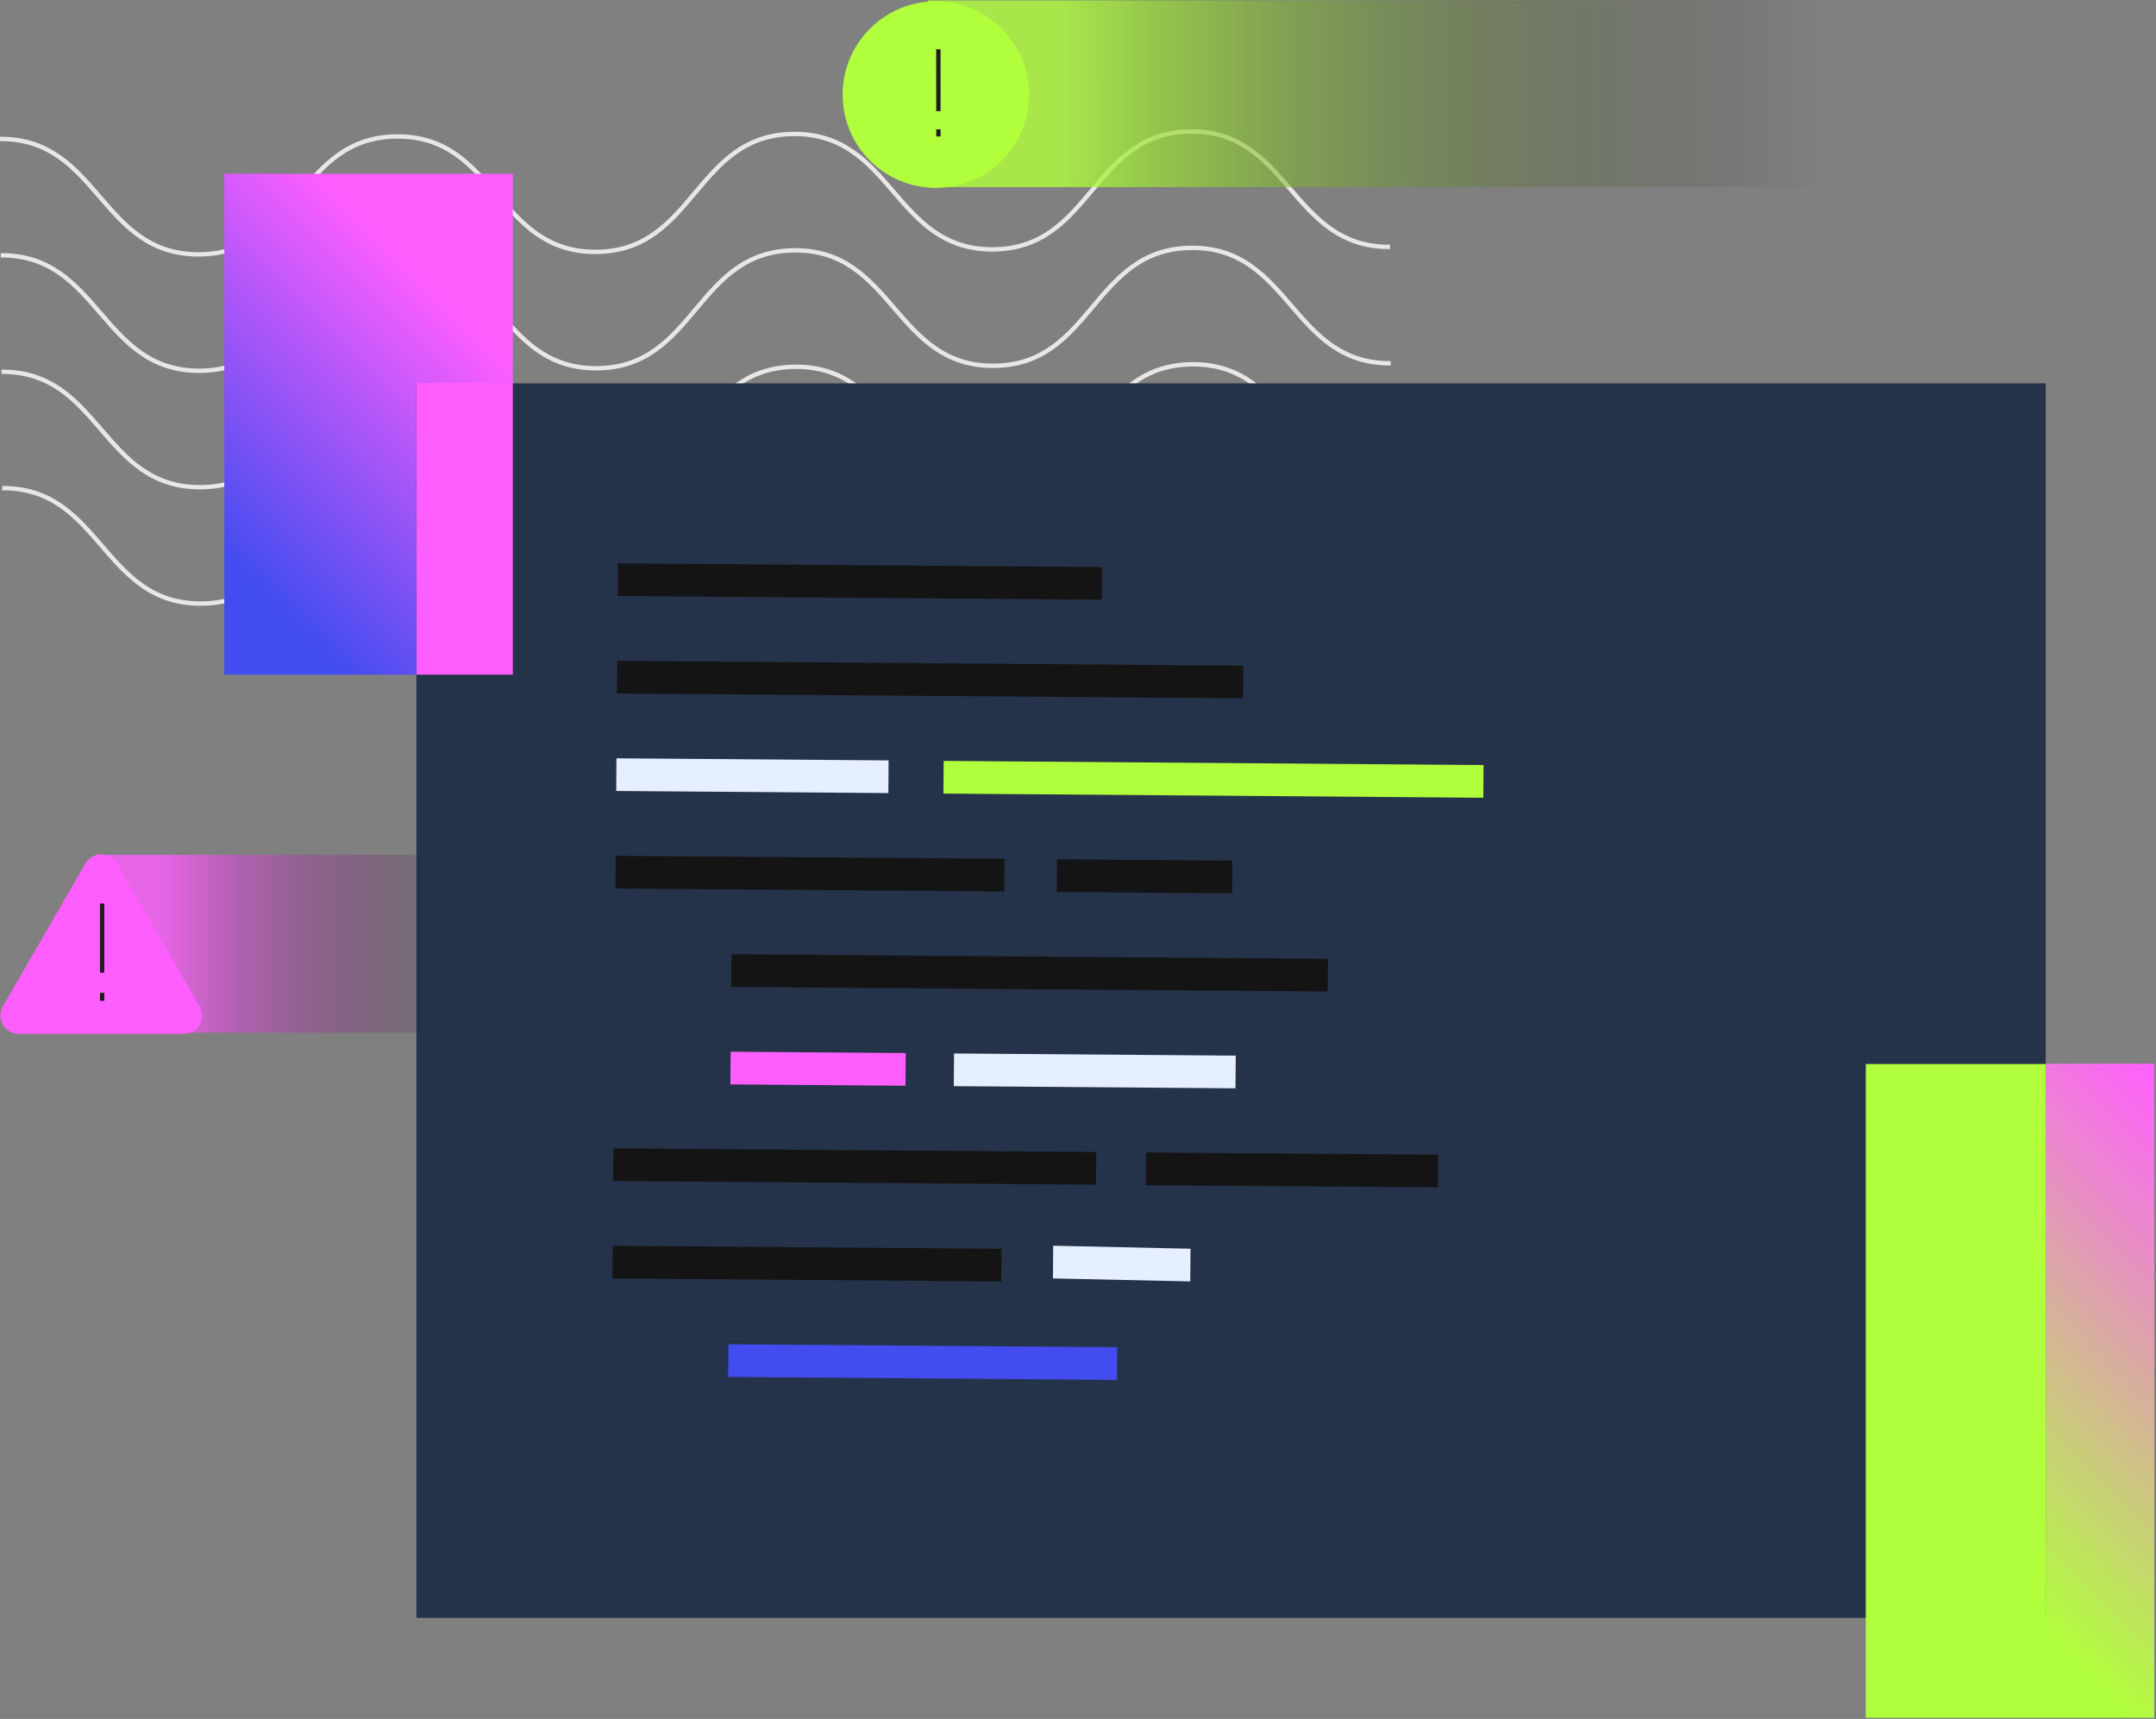
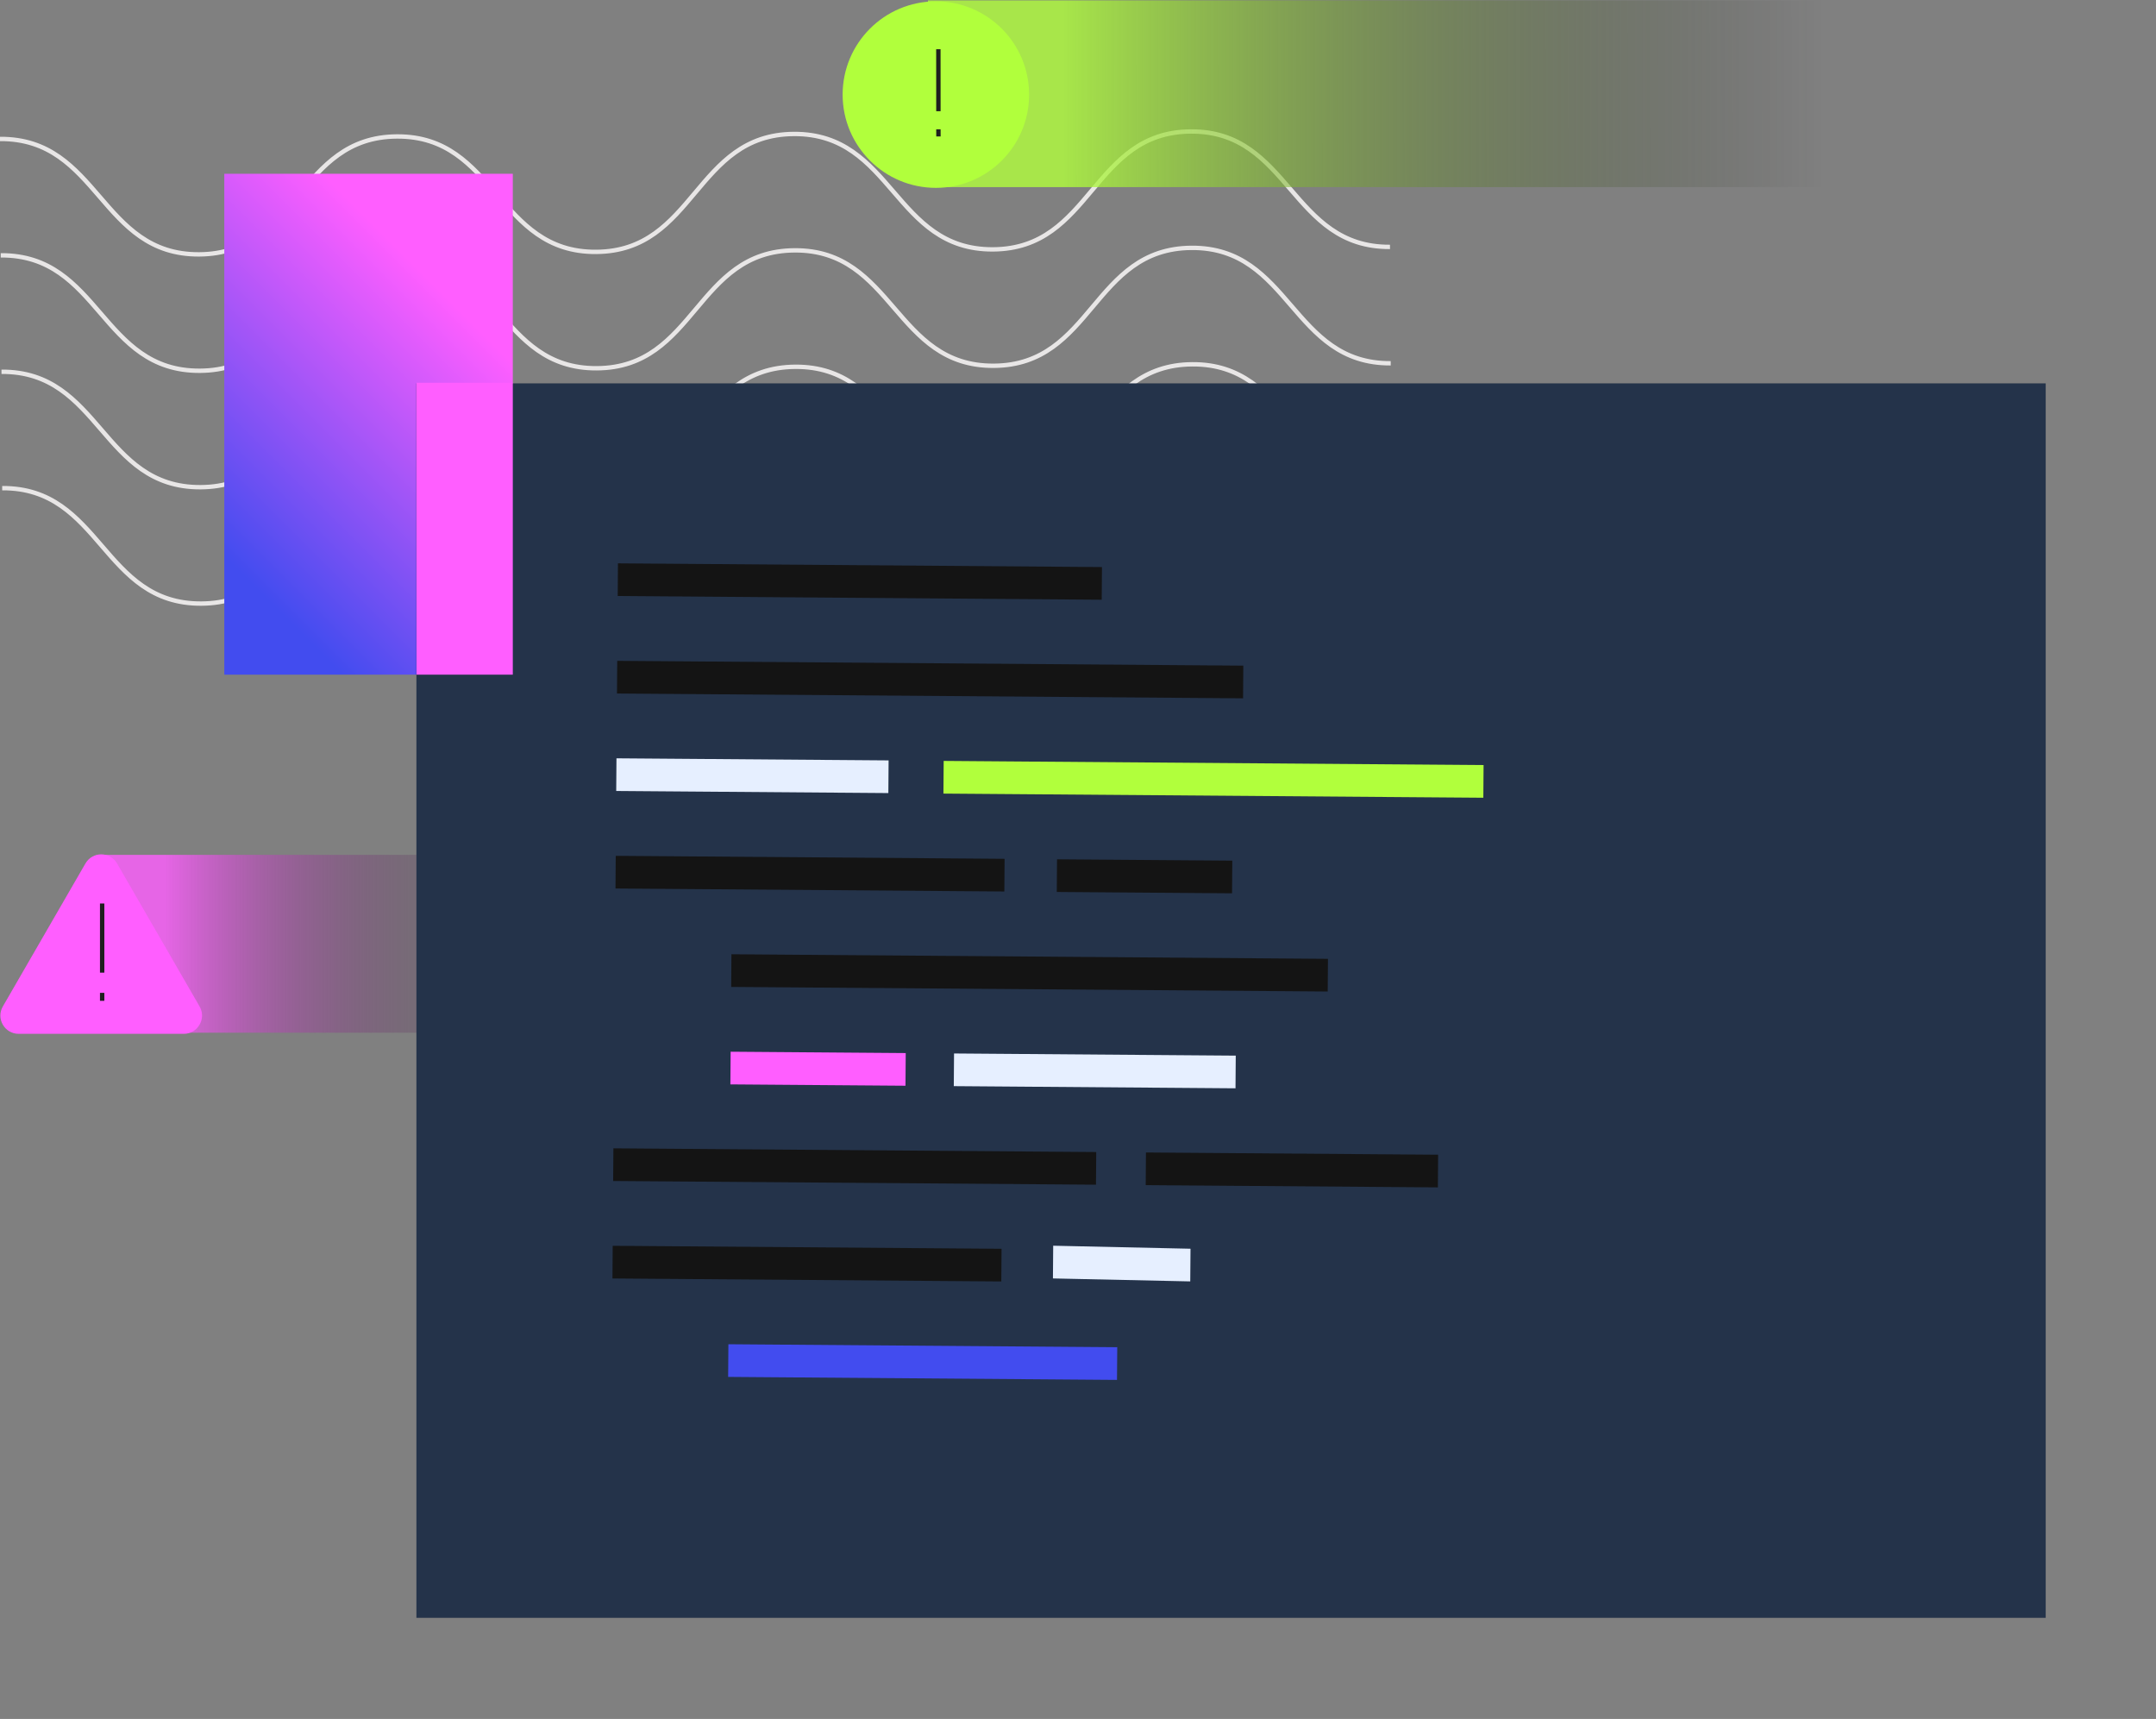
<svg xmlns="http://www.w3.org/2000/svg" width="493" height="393" viewBox="0 0 493 393" fill="none">
  <rect x="0" y="0" width="493" height="393" fill="#808080" stroke="none" />
  <g clip-path="url(#clip0_1181_6981)">
    <path d="M0 31.769C22.69 31.629 22.86 58.299 45.55 58.159C68.24 58.019 68.07 31.339 90.76 31.199C113.45 31.059 113.62 57.729 136.31 57.589C159 57.449 158.83 30.769 181.52 30.629C204.21 30.489 204.38 57.159 227.07 57.019C249.76 56.879 249.6 30.199 272.29 30.059C294.98 29.919 295.15 56.589 317.84 56.449" stroke="#E8E6E6" stroke-miterlimit="10" />
    <path d="M0.17 58.379C22.86 58.239 23.03 84.909 45.72 84.769C68.41 84.629 68.24 57.949 90.93 57.809C113.62 57.669 113.79 84.338 136.48 84.198C159.17 84.058 159 57.379 181.69 57.239C204.38 57.099 204.55 83.769 227.24 83.629C249.93 83.489 249.77 56.809 272.46 56.669C295.15 56.529 295.32 83.198 318.01 83.058" stroke="#E8E6E6" stroke-miterlimit="10" />
    <path d="M0.34 85C23.03 84.86 23.2 111.53 45.89 111.39C68.58 111.25 68.41 84.57 91.1 84.43C113.79 84.29 113.96 110.96 136.65 110.82C159.34 110.68 159.17 84 181.86 83.86C204.55 83.72 204.72 110.39 227.41 110.25C250.1 110.11 249.94 83.43 272.63 83.29C295.32 83.15 295.49 109.82 318.18 109.68" stroke="#E8E6E6" stroke-miterlimit="10" />
    <path d="M0.5 111.609C23.19 111.469 23.36 138.139 46.05 137.999C68.74 137.859 68.57 111.179 91.26 111.039C113.95 110.899 114.12 137.569 136.81 137.429C159.5 137.289 159.33 110.609 182.02 110.469C204.71 110.329 204.88 136.999 227.57 136.859C250.26 136.719 250.1 110.039 272.79 109.899C295.48 109.759 295.65 136.429 318.34 136.289" stroke="#E8E6E6" stroke-miterlimit="10" />
    <path d="M126.339 195.449H22.059V236.109H126.339V195.449Z" fill="url(#paint0_linear_1181_6981)" />
    <path d="M19.529 197.429L0.649 230.109C-0.961 232.889 1.049 236.369 4.269 236.369H42.019C45.229 236.369 47.239 232.889 45.639 230.109L26.769 197.419C25.159 194.639 21.139 194.639 19.539 197.419L19.529 197.429Z" fill="#FF5EFF" />
    <path d="M23.359 206.568V222.378" stroke="#1E1E1E" stroke-miterlimit="10" />
    <path d="M23.359 226.998V228.818" stroke="#1E1E1E" stroke-miterlimit="10" />
-     <path d="M492.609 243.199H426.639V392.749H492.609V243.199Z" fill="url(#paint1_linear_1181_6981)" />
    <path d="M117.259 39.73H51.289V154.25H117.259V39.73Z" fill="url(#paint2_linear_1181_6981)" />
    <path d="M467.779 87.65H95.219V369.89H467.779V87.65Z" fill="#24334A" />
    <path d="M141.247 136.269L251.924 137.119L251.981 129.649L141.304 128.799L141.247 136.269Z" fill="#141414" />
    <path d="M140.907 180.844L203.135 181.322L203.192 173.852L140.964 173.375L140.907 180.844Z" fill="#E6EFFF" />
    <path d="M215.727 181.441L339.184 182.389L339.241 174.919L215.785 173.971L215.727 181.441Z" fill="#B1FF3C" />
    <path d="M140.741 203.141L229.658 203.824L229.716 196.354L140.798 195.672L140.741 203.141Z" fill="#141414" />
    <path d="M241.646 203.932L281.725 204.24L281.782 196.77L241.703 196.463L241.646 203.932Z" fill="#141414" />
    <path d="M167.196 225.644L303.602 226.691L303.659 219.222L167.253 218.174L167.196 225.644Z" fill="#141414" />
    <path d="M167.012 247.927L207.051 248.234L207.108 240.765L167.069 240.457L167.012 247.927Z" fill="#FF5EFF" />
    <path d="M218.098 248.328L282.516 248.822L282.573 241.352L218.155 240.858L218.098 248.328Z" fill="#E6EFFF" />
    <path d="M166.499 314.807L255.416 315.49L255.473 308.02L166.556 307.338L166.499 314.807Z" fill="#424CEF" />
    <path d="M141.08 158.561L284.246 159.66L284.303 152.19L141.138 151.091L141.08 158.561Z" fill="#141414" />
    <path d="M140.046 292.3L228.963 292.982L229.02 285.513L140.103 284.83L140.046 292.3Z" fill="#141414" />
    <path d="M240.828 284.811L272.228 285.501L272.168 292.971L240.768 292.291L240.828 284.811Z" fill="#E6EFFF" />
    <path d="M140.205 270.013L250.611 270.861L250.669 263.392L140.262 262.544L140.205 270.013Z" fill="#141414" />
    <path d="M261.983 270.962L328.791 271.475L328.848 264.005L262.04 263.492L261.983 270.962Z" fill="#141414" />
    <path d="M117.26 87.51H95.25V154.25H117.26V87.51Z" fill="#FF5EFF" />
-     <path d="M467.779 243.27H426.639V369.98H467.779V243.27Z" fill="#B1FF3C" />
    <path d="M419 0.09H212.18V42.78H419V0.09Z" fill="url(#paint3_linear_1181_6981)" />
    <path d="M214 42.95C225.774 42.95 235.32 33.405 235.32 21.631C235.32 9.856 225.774 0.311 214 0.311C202.225 0.311 192.68 9.856 192.68 21.631C192.68 33.405 202.225 42.95 214 42.95Z" fill="#B1FF3C" />
    <path d="M214.57 11.26L214.58 25.42" stroke="#1E1E1E" stroke-miterlimit="10" />
    <path d="M214.58 29.57L214.59 31.2" stroke="#1E1E1E" stroke-miterlimit="10" />
  </g>
  <defs>
    <linearGradient id="paint0_linear_1181_6981" x1="22.059" y1="215.779" x2="126.339" y2="215.779" gradientUnits="userSpaceOnUse">
      <stop offset="0.15" stop-color="#FF5EFF" stop-opacity="0.8" />
      <stop offset="0.93" stop-color="#141414" stop-opacity="0" />
    </linearGradient>
    <linearGradient id="paint1_linear_1181_6981" x1="405.739" y1="371.849" x2="513.499" y2="264.089" gradientUnits="userSpaceOnUse">
      <stop offset="0.28" stop-color="#B1FF3C" />
      <stop offset="1" stop-color="#FF5EFF" />
    </linearGradient>
    <linearGradient id="paint2_linear_1181_6981" x1="39.149" y1="142.11" x2="129.389" y2="51.87" gradientUnits="userSpaceOnUse">
      <stop offset="0.15" stop-color="#424CEF" />
      <stop offset="0.76" stop-color="#FF5EFF" />
    </linearGradient>
    <linearGradient id="paint3_linear_1181_6981" x1="212.182" y1="21.507" x2="419.002" y2="21.326" gradientUnits="userSpaceOnUse">
      <stop offset="0.15" stop-color="#B1FF3C" stop-opacity="0.8" />
      <stop offset="0.99" stop-color="#141414" stop-opacity="0" />
    </linearGradient>
    <clipPath id="clip0_1181_6981">
      <rect width="492.6" height="392.75" fill="white" />
    </clipPath>
  </defs>
</svg>